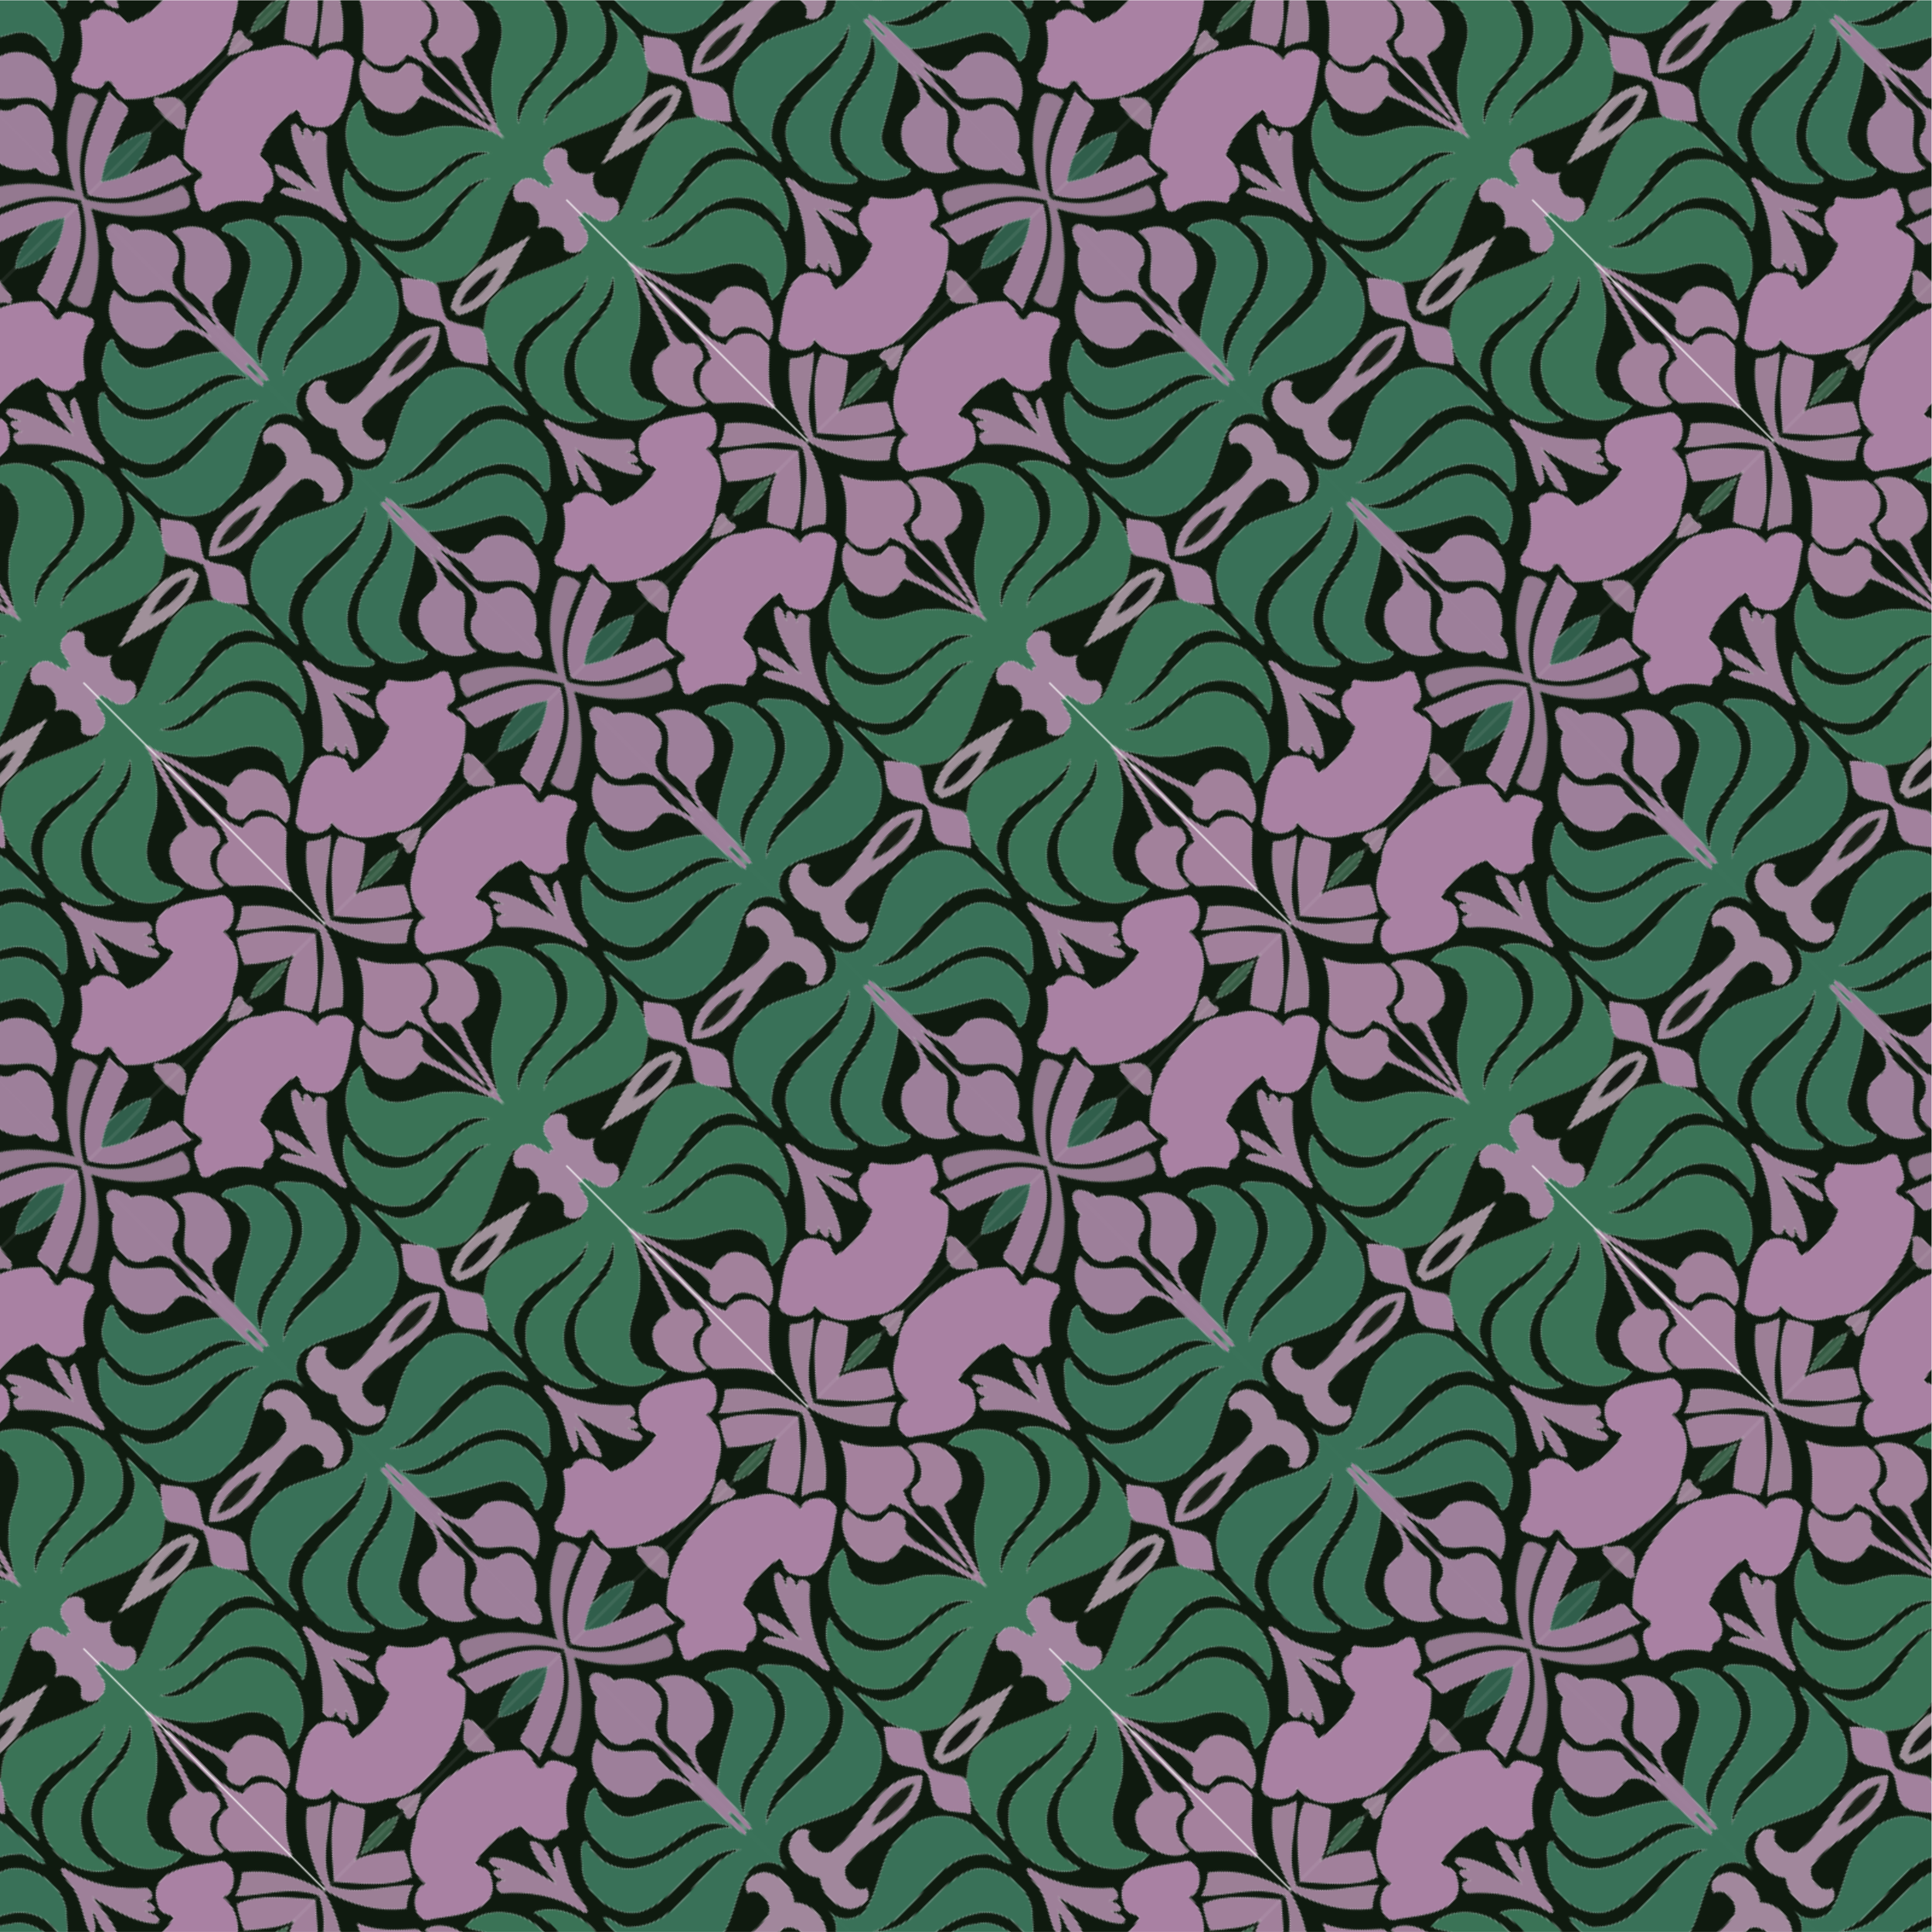
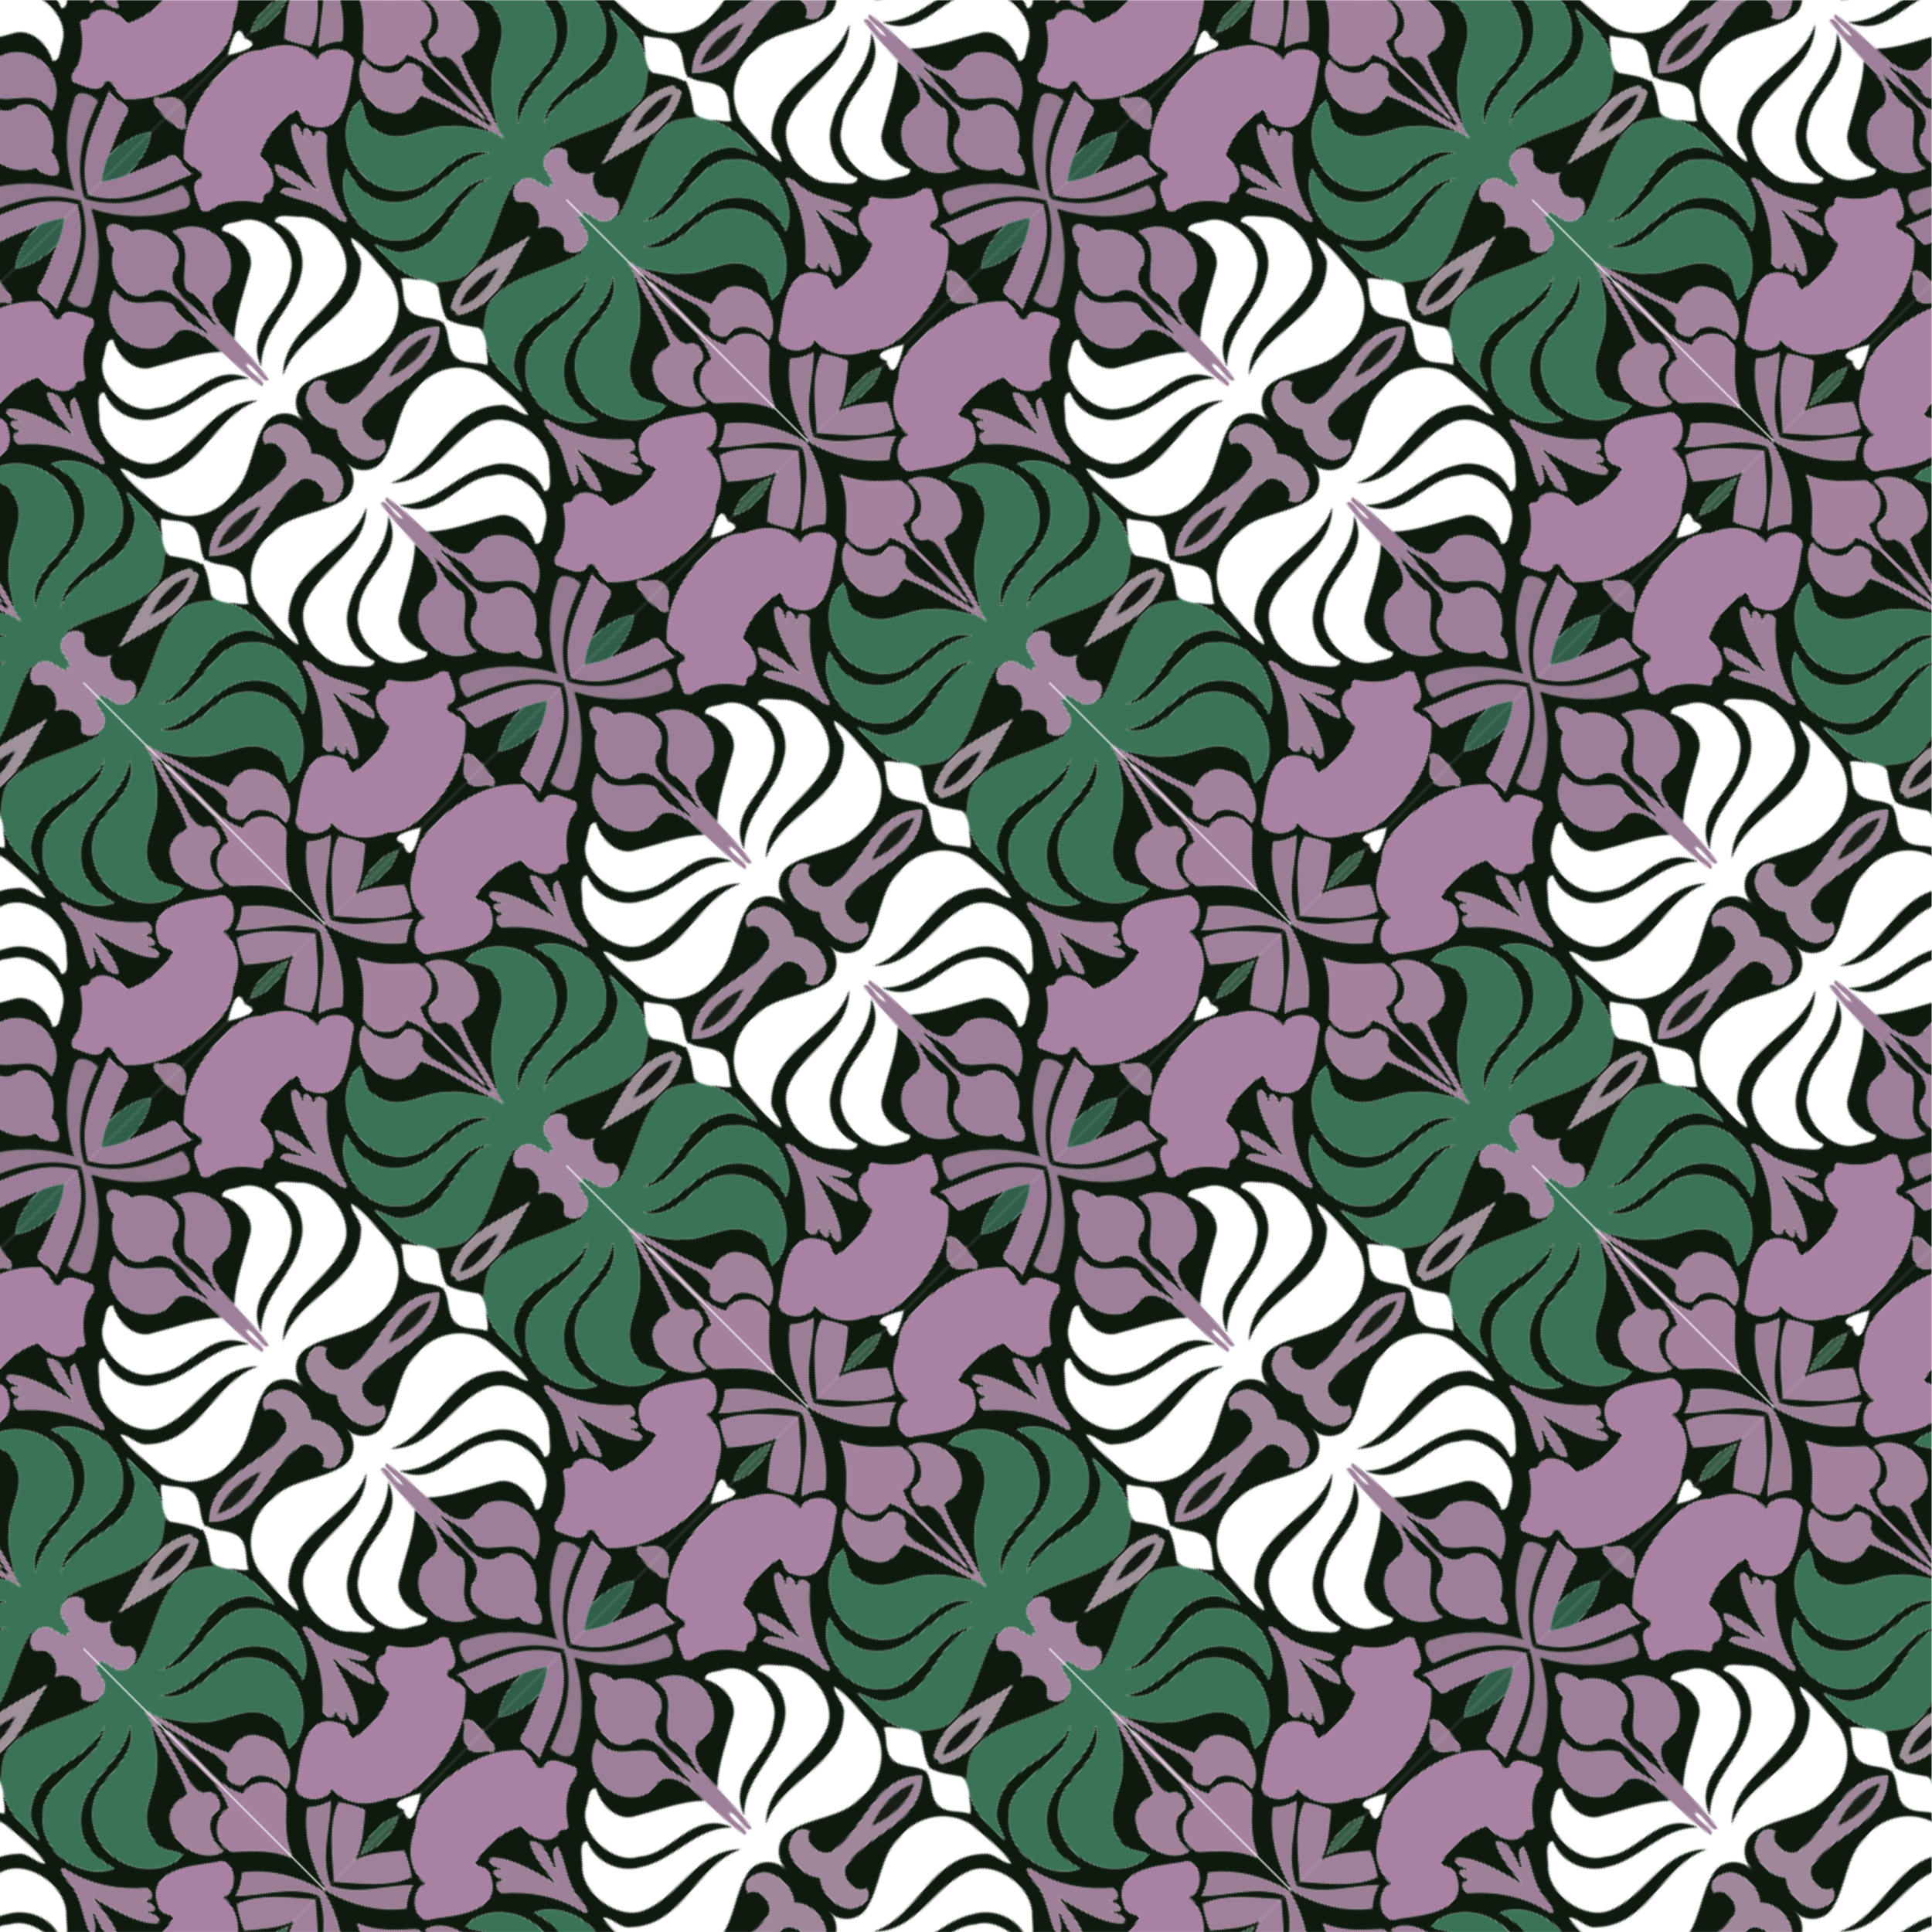
<svg xmlns="http://www.w3.org/2000/svg" xmlns:xlink="http://www.w3.org/1999/xlink" id="svg28932" height="905.1pt" viewBox="0 0 905.093 905.093" width="905.1pt" version="1.1">
  <defs id="defs28982">
    <filter id="filter4296" style="color-interpolation-filters:sRGB">
      <feColorMatrix id="feColorMatrix4298" in="SourceGraphic" values="1 0 0 0 0 0 1 0 0 0 0 0 1 0 0 -0.212 -0.715 -0.072 1 0 " result="colormatrix" />
      <feComposite id="feComposite4300" in="SourceGraphic" in2="colormatrix" k3="0" k2="1" k1="0" result="composite" k4="0" operator="arithmetic" />
      <feGaussianBlur id="feGaussianBlur4302" stdDeviation="0.1 0.01" result="blur1" />
      <feGaussianBlur id="feGaussianBlur4304" in="composite" stdDeviation="0.01 0.1" result="blur2" />
      <feBlend id="feBlend4306" mode="darken" in="blur2" in2="blur1" result="blend" />
    </filter>
    <clipPath id="clipPath4308" clipPathUnits="userSpaceOnUse">
      <rect id="rect4310" height="320" width="320" y="0" x="-0" fill="#ffff2b" />
    </clipPath>
    <pattern id="pattern4184" width="400" patternUnits="userSpaceOnUse" patternTransform="matrix(0.8 0 0 0.8 -0 0)" height="400">
      <g id="g4265" filter="url(#filter4296)" clip-path="url(#clipPath4308)" transform="matrix(1.25 0 0 1.25 0 -0)">
        <g id="g29574" transform="matrix(1 0 0 -1 .007 415.97)">
          <path id="path28934" fill="#947990" d="m0 96h0.909c8.269 15.506 22.959 22.956 36.881 27.9 0.503 4.325-3.205 11.719-7.411 7.938-12.276-5.72-23.446-16.86-30.379-30.63v-5.21z" />
          <path id="path28936" fill="#0f1a0f" d="m0.909 96h2.763c9.671 17.069 26.733 20.712 41.463 27.488-2.463-4.41 3.317-12.57-2.255-13.49-6.832-1.56-13.196-5.08-19.769-7.72 7.604-0.21 15.492-1.06 22.06-6.28h9.671c0.533 3.156-0.554 10.025 3.444 9.906 1.752-4.412 7.304-4.05 6.822-9.906h30.943c2.809 1.631 16.112 9.963 11.302 0h3.886c7.782 4.556 16.98 3.769 24.869 0h4.516c-7.66 2.069-13.846 8.125-20.196 13.25 1.529 3.913 4.043 7.9 6.182 11.069 10.885-3.95 19.164-15.075 27.302-24.319h2.855c-6.319 13.181-18.677 18.5-27.855 27.575 3.627 0.856 6.867 2.694 9.798 5.463 9.79-7.44 17.44-19.46 20.82-33.04h0.47v21.819c-3.825 9.481-10.936 15.375-17.671 21.538-4.17 9.425 6.237 18.256 13.323 15.55 7.655 13.975 0.655 32.3 4.348 47.919v5.519c-2.519-10.725-5.186-21.406-8.686-31.706 0.178-2.962-1.138-8.2 2.189-9.244 4.262-2.237 1.112-11.006-3.302-9.506-6.73 0.719-11.601-7.494-10.636-15.344-8.838 1.306-15.497 16.669-8.762 25.644 3.347 6.794 10.331 6.456 15.817 4.744 5.943 10.919 7.441 24.406 11.942 36.206-3.54-4.075-7.472-12.425-12.775-16.269-8.137-9.275-23.985-8.781-25.783-25.081-0.94-5.888 4.282-8.569 5.095-13.375-12.16-0.675-24.94 12.35-23.954 28.275 1.387 12.875 11.662 21.719 21.796 22.05 9.351 1.2 21.364-0.156 27.561 10.494-15.401-11.725-36.886-0.762-50.108-17.756-5.69-6.58-5.294-16.48-2.526-24.68-10.382 3.95-18.011 20.731-12.099 33.25 1.702 4.744 5.547 7.419 8.726 10.531 14.969 9.062 33.554-4.65 47.736 7.044-17.041-7.719-35.677 8.838-51.86-3.175-4.79-2.344-5.846-8.769-8.117-13.281-1.31 9.23-0.98 19.13 3.444 27.09-2.316-1.975-3.723-5.513-6.359-6.844-2.301 5.056-8.173 7.881-7.69 14.512 1.087 5.681 5.984 8.475 7.269 14.075h-2.784c-15.812-15.71-36.338-1.17-54.04-4.59-6.252-0.04-8.406-12.59-1.711-14.3-1.839-6.32-8.498-4.34-12.044-1.46-4.708 5.41-4.678 15.23 0.458 20.35h-8.803v-13.35c0.041-8.262 6.872-13.381 13.074-12.319 12.221 2.188 22.41 13.169 35.109 12.625 11.17 1.544 24.762-5.188 28.074-19.425 0.564-8.419 2.169-18.444 0.386-26.225-2.961 1.95-2.133 9.581-5.801 12.144-18.159 17.362-42.575 0.906-62.588 10.969 14.512-14.6 35.789-4.52 52.627-11.96 10.9-4.838 15.03-24.094 6.522-34.169-2.895-2.331-7.609-10.756-10.88-7.588 4.653 10.556-0.965 21.962-9.133 26.356-13.663 8.988-31.101 4.725-43.459 17.175 7.33-19.23 28.455-10.5 40.686-21.23 10.992-5.65 12.389-27.51 1.219-33.79-2.86-0.975-7.004-6.131-9.707-3.038 3.977 6.869 3.82 17.338-2.875 21.644-9.604 5.82-21.495 10.93-28.982 18.37-0.391-8.58 0.833-21.09 9.498-21.69 9.367 3.65 20.688-7.36 18.499-19.59-0.899-7.74-6.989-12.93-12.703-14.71 2.123 13.638-11.413 14.912-14.933 24.238 3.962 8.369-2.184 17.438-2.128 25.412 1.153-11-8.02-36.138 7.487-37.338 11.627-5.987 4.241-23.012-4.851-26.012 1.3-1.85-2.703-10.65-5.141-9.09v-12.21c6.933 13.762 18.103 24.906 30.38 30.625 4.206 3.781 7.914-3.612 7.411-7.938-13.923-4.94-28.613-12.39-36.882-27.9m83.576 3.412c-12.764 1.05-25.925 4.7-35.87 15.231-4.729 2.925 3.977 13.388-2.433 13.25-5.816-2.394-7.629 5.931-10.067 10.562 0.869 3.225 4.343 3.337 6.613 3.619 6.014 2.444 11.317 7.213 15.218 13.35 1.651 1.981 2.951-2.175 4.861-1.075 7.015 2.256 11.54-7.15 10.565-14.619 8.457-4.575 18.616-5.156 27.647-2.925 0.574 3.181-3.55 5.575-1.148 8.75 7.71 16.894 24.137 2.513 33.402-4.319 9.707-4.069-2.382-18.262-9.194-13.569 1.493-11.456-7.538-19.094-15.314-22.156-6.822-7.056-16-6.025-24.279-6.1m9.244 41.162c-7.35 7.169-10.032 20.962-12.902 30.319-0.797-7.737-1.331-17.081-5.135-23.006-5.603 4.412 0.112 12.875 1.026 18.75-2.347-2.775-5.156-9.819-8.493-7.862 2.164 8.088 9.29 14.644 9.915 24.2-0.183 1.794 1.463 10.869 3.21 5.612 2.977-13.875 11.2-24.938 20.617-32.988 0.828-6.819-4.297-5.287-6.461-1.488 1.742-1.644 4.927-9.519 0.645-7.975-7.106 8.088 4.18-6.331-2.423-5.562z" />
          <path id="path28938" fill="#9c7c98" d="m3.672 96h8.366c3.571 2.4 7.152 4.856 11.073 6.281 6.573 2.64 12.937 6.16 19.769 7.72 5.572 0.925-0.208 9.081 2.255 13.488-14.73-6.78-31.792-10.42-41.463-27.49z" />
          <path id="path28940" fill="#305e4b" d="m12.038 96h33.133c-6.568 5.219-14.456 6.069-22.06 6.281-3.921-1.42-7.502-3.88-11.073-6.28z" />
          <path id="path28942" fill="#9a7d94" d="m54.842 96h10.265c0.483 5.856-5.069 5.494-6.822 9.906-3.998 0.119-2.91-6.75-3.444-9.906z" />
-           <path id="path28944" fill="#9b8295" d="m96.051 96h11.302c4.81 9.963-8.493 1.631-11.302 0z" />
          <path id="path28946" fill="#365c44" d="m111.24 96h24.869c-7.888 3.769-17.087 4.556-24.869 0z" />
          <path id="path28948" fill="#a1809b" d="m140.62 96h13.288c-8.137 9.244-16.417 20.369-27.302 24.319-2.138-3.169-4.653-7.156-6.182-11.069 6.349-5.125 12.536-11.181 20.196-13.25z" />
          <path id="path28950" fill="#9c7f96" d="m156.76 96h2.763c-3.373 13.575-11.032 25.6-20.82 33.038-2.931-2.769-6.171-4.606-9.798-5.463 9.178-9.075 21.536-14.394 27.855-27.575z" />
          <path id="path28952" fill="#a981a3" d="m84.485 99.412c8.279 0.075 17.458-0.956 24.279 6.1 7.777 3.062 16.808 10.7 15.314 22.156 6.811-4.694 18.9 9.5 9.194 13.569-9.265 6.831-25.691 21.212-33.402 4.319-2.402-3.175 1.722-5.569 1.148-8.75-9.031-2.231-19.19-1.65-27.647 2.925 0.975 7.469-3.55 16.875-10.565 14.619-1.91-1.1-3.21 3.056-4.861 1.075-3.901-6.138-9.204-10.906-15.218-13.35-2.271-0.281-5.745-0.394-6.613-3.619 2.438-4.631 4.251-12.956 10.067-10.562 6.41 0.138-2.296-10.325 2.433-13.25 9.946-10.53 23.107-14.18 35.871-15.228z" />
          <path id="path28954" fill="#9d7f9a" d="m0 113.42c2.438-1.562 6.441 7.244 5.14 9.088 9.092 3 16.477 20.025 4.851 26.012-15.507 1.2-6.334 26.338-7.487 37.338-0.056-7.975 6.09-17.044 2.128-25.412 3.52-9.325 17.057-10.6 14.933-24.238 5.715 1.78 11.805 6.97 12.704 14.71 2.189 12.23-9.132 23.24-18.499 19.59-8.665 0.6-9.889 13.11-9.498 21.69-0.34 8.28-0.635 16.66-1.956 24.79-4.145 0.06 0.472-9.54-2.316-12.85v-90.719z" />
          <path id="path28956" fill="#a4819d" d="m142.33 139.36c6.73-6.17 13.85-12.06 17.67-21.54v85.006c-3.693-15.619 3.307-33.944-4.348-47.919-7.086 2.706-17.493-6.125-13.323-15.55z" />
          <path id="path28958" fill="#9e8099" d="m93.73 140.58c6.603-0.769-4.683 13.65 2.423 5.562 4.282-1.544 1.097 6.331-0.645 7.975 2.164-3.8 7.289-5.331 6.461 1.488-9.417 8.05-17.641 19.112-20.617 32.988-1.747 5.256-3.393-3.819-3.21-5.612-0.625-9.556-7.751-16.112-9.915-24.2 3.337-1.956 6.146 5.088 8.493 7.862-0.914-5.875-6.629-14.338-1.026-18.75 3.804 5.925 4.338 15.269 5.135 23.006 2.87-9.356 5.552-23.15 12.902-30.319z" />
          <path id="path28960" fill="#a2819b" d="m130.8 168.19c-6.735-8.975-0.076-24.338 8.762-25.644-0.965 7.85 3.906 16.062 10.636 15.344 4.414-1.5 7.563 7.269 3.302 9.506-3.327 1.044-2.011 6.281-2.189 9.244 3.5 10.3 6.166 20.981 8.686 31.706v6.744c-0.442-1.994-0.94-3.981-1.438-5.95-4.5-11.8-5.999-25.288-11.942-36.206-5.486 1.712-12.47 2.05-15.817-4.744z" />
-           <path id="path28962" fill="#397158" d="m36.13 152.19c2.702-3.094 6.847 2.062 9.707 3.038 11.17 6.275 9.773 28.131-1.219 33.788-12.231 10.725-33.356 2-40.686 21.219 12.358-12.45 29.796-8.188 43.459-17.175 8.168-4.394 13.785-15.8 9.133-26.356 3.271-3.169 7.985 5.256 10.88 7.588 8.508 10.075 4.378 29.331-6.522 34.169-16.839 7.44-38.116-2.64-52.628 11.96 20.013-10.06 44.429 6.39 62.588-10.97 3.667-2.562 2.839-10.194 5.801-12.144 1.783 7.781 0.178 17.806-0.386 26.225-3.312 14.24-16.905 20.97-28.074 19.43-12.699 0.54-22.888-10.44-35.109-12.63-6.202-1.06-13.033 4.06-13.074 12.32v-38.51c2.789 3.31-1.829 12.91 2.316 12.85 1.321-8.13 1.615-16.51 1.956-24.79 7.487-7.438 19.378-12.55 28.983-18.369 6.695-4.306 6.852-14.775 2.875-21.644z" />
          <path id="path28964" fill="#3a7356" d="m101.15 182.69c-0.985-15.925 11.794-28.95 23.954-28.275-0.813 4.806-6.034 7.487-5.095 13.375 1.798 16.3 17.646 15.806 25.783 25.081 5.303 3.844 9.234 12.194 12.775 16.269 0.498 1.969 0.996 3.956 1.438 5.95v30.031c-1.442 4.506-2.809-3.031-3.17-4.569-0.594-5.306-5.354-6.831-9.041-5.925 0.67-0.306 0.955-0.762 0.853-1.363-15.055 2.981-28.516 14.688-44.013 14.519-5.892 0.362-10.545-4.275-15.213-7.938-0.122 0.681-0.361 2.05-0.477 2.737 0.137-3.306-1.442-6.081-3.236-8.325-4.423-7.96-4.753-17.86-3.443-27.09 2.271 4.513 3.327 10.938 8.117 13.281 16.183 12.012 34.819-4.544 51.86 3.175-14.182-11.694-32.767 2.019-47.736-7.044-3.18-3.112-7.025-5.787-8.726-10.531-5.912-12.519 1.717-29.3 12.099-33.25-2.768 8.2-3.164 18.1 2.519 24.675 13.222 16.994 34.707 6.031 50.108 17.756-6.197-10.65-18.21-9.294-27.561-10.494-10.133-0.331-20.409-9.175-21.796-22.05z" />
-           <path id="path28966" fill="#a2819d" d="m79.345 227.41c2.636 1.331 4.043 4.869 6.359 6.844 1.793 2.244 3.373 5.019 3.236 8.325-2.849 4.213-6.237 8.069-7.731 13.419h-2.286c-1.285-5.6-6.182-8.394-7.269-14.075-0.483-6.631 5.389-9.456 7.69-14.512z" />
          <path id="path28968" fill="#a1879c" d="m8.345 235.65c3.545-2.881 10.204-4.862 12.043 1.456-6.695 1.712-4.541 14.262 1.712 14.306 17.702 3.419 38.227-11.125 54.039 4.588h-4.957c-9.239-4.9-19.632-3.438-29.018 0h-33.362c-5.135-5.12-5.165-14.94-0.457-20.35z" />
          <path id="path28970" fill="#0f1a0e" d="m104.63 247.78c15.497 0.169 28.957-11.538 44.013-14.519 0.102 0.6-0.183 1.056-0.853 1.363-2.936 0.85-6.314 5.269-2.469 7.513 5.313 4.175 1.041 12.625-3.911 13.862h-5.024c-16.076-3.625-33.498-12.294-49.3-2.9-1.341 0.512-1.138 2.45 0.122 2.9h-5.999c1.493-5.35 4.881-9.206 7.731-13.419 0.117-0.688 0.356-2.056 0.477-2.737 4.668 3.663 9.321 8.3 15.213 7.938z" />
          <path id="path28972" fill="#a3859f" d="m147.79 234.62c3.688-0.906 8.447 0.619 9.041 5.925 0.361 1.538 1.727 9.075 3.17 4.569v10.89h-18.59c4.952-1.238 9.224-9.688 3.911-13.862-3.845-2.244-0.467-6.662 2.469-7.513z" />
          <path id="path28974" fill="#a0909a" d="m87.086 253.1c15.802-9.394 33.224-0.725 49.3 2.9h-20.541c-8.467-2.812-18.052-4.575-26.291 0h-2.347c-1.26-0.45-1.463-2.388-0.122-2.9z" />
          <path id="path28976" fill="#181e15" d="m42.164 256c9.387-3.438 19.779-4.9 29.018 0h-29.018z" />
          <path id="path28978" fill="#131712" d="m89.554 256c8.239-4.575 17.823-2.812 26.291 0h-26.291z" />
        </g>
        <use id="use4259" xlink:href="#g29574" transform="matrix(-1 0 0 1 320.59 0)" height="100%" width="100%" y="0" x="0" />
        <use id="use4261" xlink:href="#g29574" transform="matrix(1 0 0 -1 0 320)" height="100%" width="100%" y="0" x="0" />
        <use id="use4263" xlink:href="#g29574" transform="matrix(-1 0 0 -1 320 320)" height="100%" width="100%" y="0" x="0" />
      </g>
    </pattern>
    <clipPath id="clipPath4932" clipPathUnits="userSpaceOnUse">
      <rect id="rect4934" transform="rotate(45)" height="905.09" width="905.09" y="-772.55" x="187.45" fill="#0f0" />
    </clipPath>
  </defs>
  <rect id="rect7395" clip-path="url(#clipPath4932)" transform="matrix(.707 -.707 .707 .707 -187.45 772.55)" height="1280" width="1280" y="-413.72" x="38.822" fill="url(#pattern4184)" />
</svg>